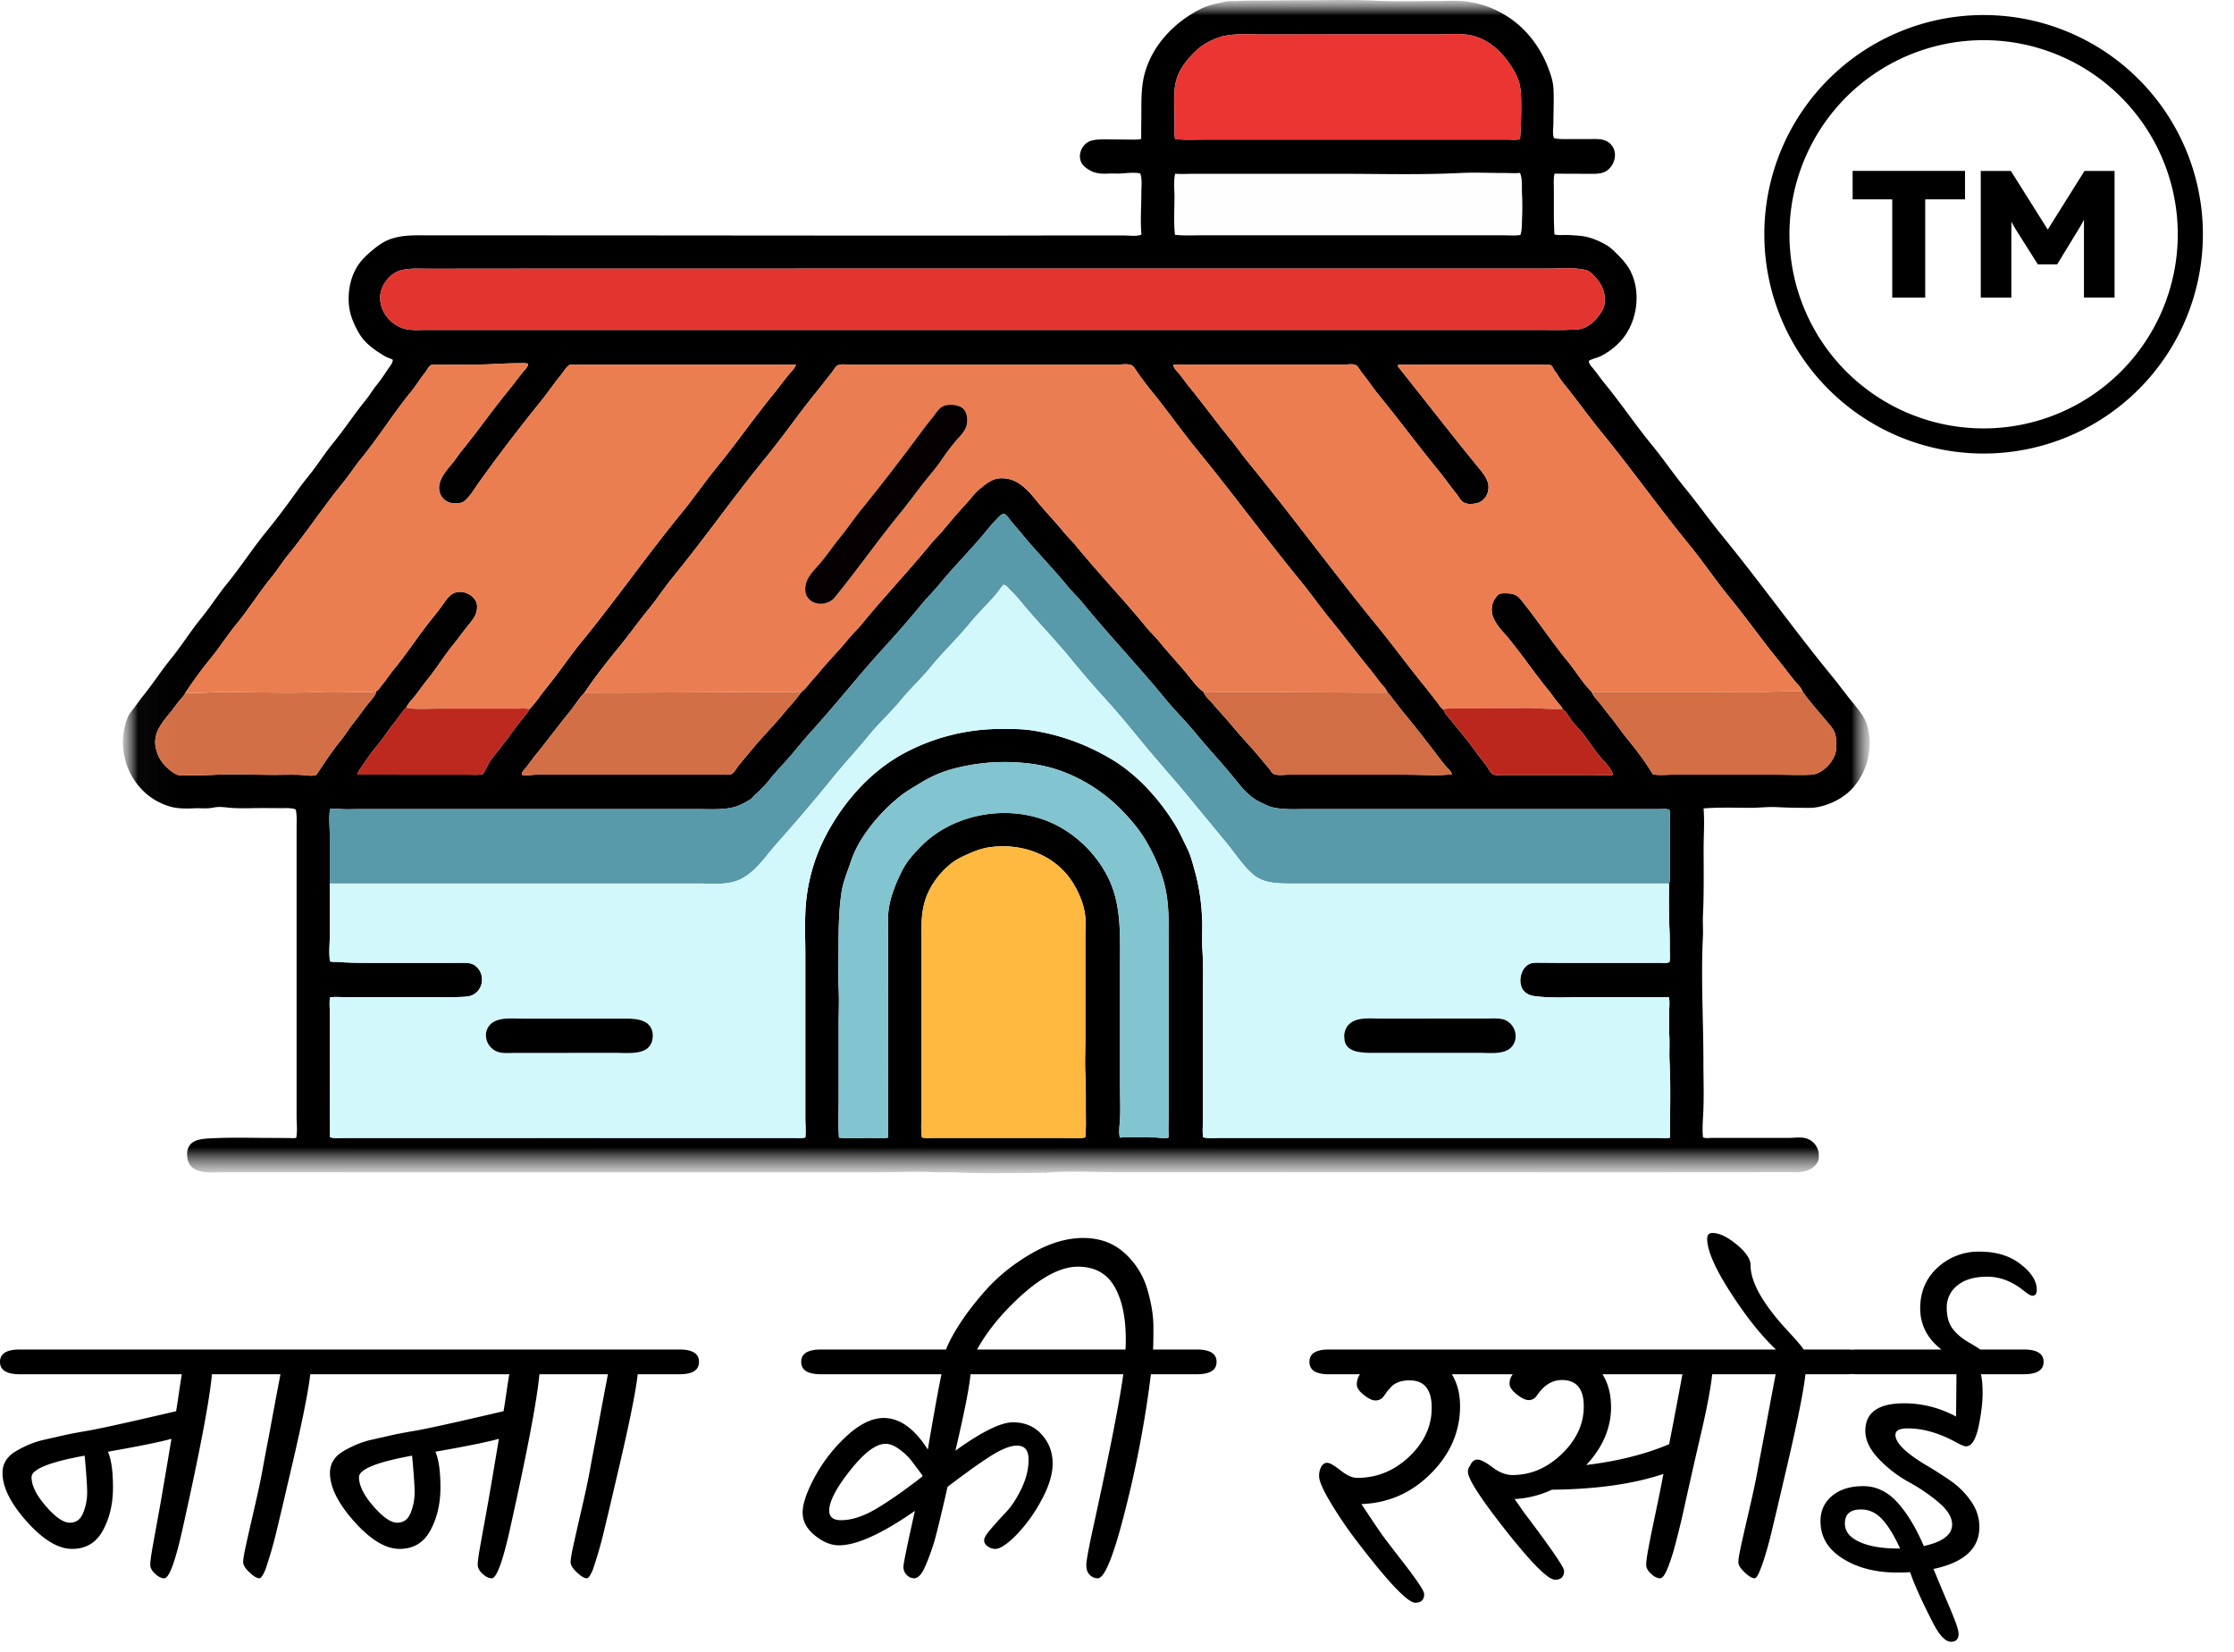
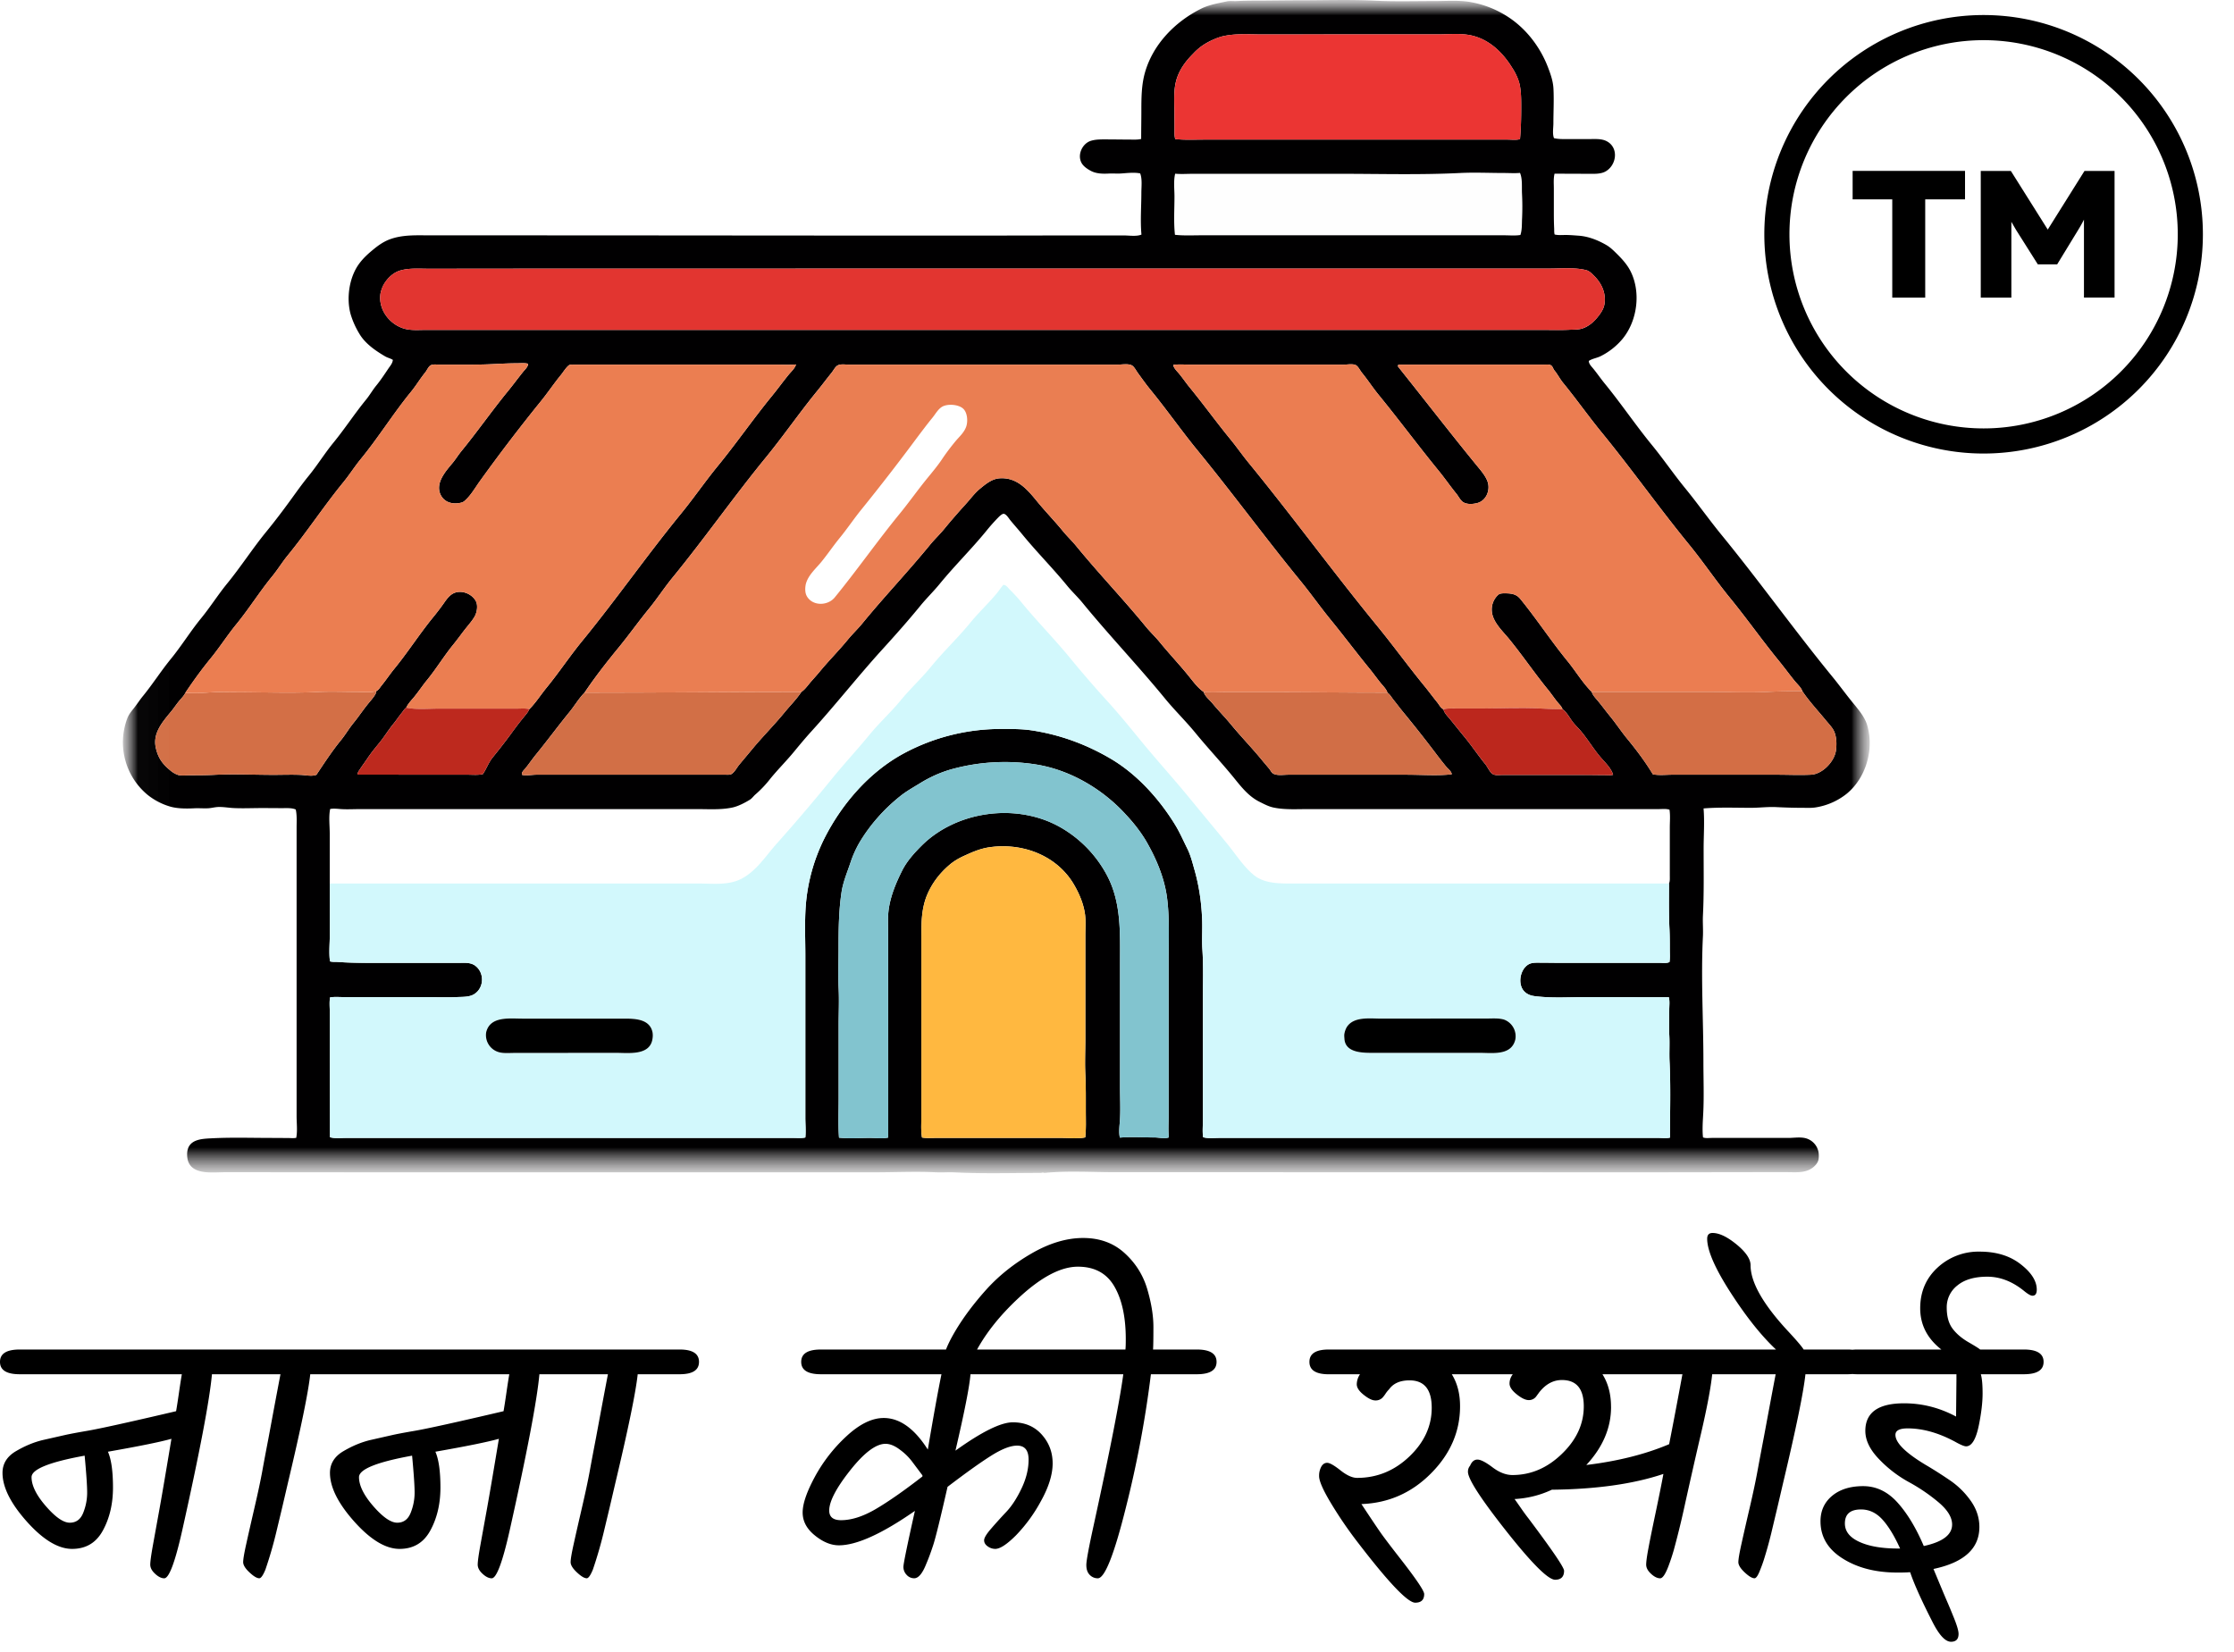
<svg xmlns="http://www.w3.org/2000/svg" width="73" height="54" fill="none">
  <mask id="a" width="58" height="39" x="4" y="0" maskUnits="userSpaceOnUse" style="mask-type:luminance">
    <path fill="#fff" d="M4.016 0h57.08v38.343H4.016V0Z" />
  </mask>
  <g mask="url(#a)">
    <mask id="b" width="58" height="39" x="4" y="0" maskUnits="userSpaceOnUse" style="mask-type:luminance">
      <path fill="#fff" d="M4.016 0h57.08v38.343H4.016V0Z" />
    </mask>
    <g mask="url(#b)">
      <path fill="#010001" fill-rule="evenodd" d="M34.126 38.334a.105.105 0 0 0-.104 0c-.943 0-1.893.03-2.835-.018-.197-.01-.395.008-.592-.002-.658-.033-1.326 0-1.985 0H12.682c-1.666 0-3.332-.003-5-.003h-.335c-.412 0-1.142.109-1.224-.466a.759.759 0 0 1-.003-.207c.057-.424.514-.421.84-.438.634-.031 1.272-.01 1.908-.01l.54.003c.088 0 .186.012.272-.006.044-.224.012-.48.012-.708v-9.433c0-.197.015-.398-.028-.59-.128-.056-.298-.044-.435-.044-.224 0-.447-.003-.67-.003-.309 0-.62.015-.928 0-.174-.009-.34-.042-.516-.034-.1.006-.197.032-.296.04-.158.01-.319-.006-.477.002-.243.012-.51.013-.748-.047a2.131 2.131 0 0 1-.78-.4 2.226 2.226 0 0 1-.653-2.497c.045-.114.125-.22.202-.314.108-.133.2-.28.309-.412.318-.39.589-.817.907-1.207.35-.427.64-.902.99-1.33.299-.365.552-.768.85-1.134.45-.55.836-1.153 1.286-1.703.274-.335.54-.686.794-1.036.191-.263.38-.53.585-.781.287-.351.527-.742.815-1.093.372-.455.694-.952 1.067-1.407.116-.143.208-.306.324-.449.144-.175.27-.367.397-.556.063-.095.138-.171.15-.289-.075-.05-.17-.068-.248-.113-.32-.188-.66-.42-.85-.748a2.737 2.737 0 0 1-.279-.623c-.15-.53-.05-1.226.284-1.67.139-.186.302-.33.48-.475.148-.121.313-.234.494-.304.434-.167.899-.137 1.356-.137h1.984c5.024 0 10.053.008 15.078.008 1.443 0 2.886-.005 4.33-.005h1.263c.172 0 .408.04.57-.028-.041-.449-.003-.918-.003-1.369 0-.194.034-.449-.039-.631-.197-.04-.417-.011-.616.002-.133.01-.268-.004-.402.003-.203.01-.414.009-.598-.09-.107-.058-.231-.14-.294-.248-.156-.267.017-.644.3-.732.165-.051.344-.046.515-.046.24 0 .48.005.721.005.136 0 .275.012.407-.02 0-.308.006-.616.006-.923 0-.418.003-.843.118-1.248.265-.928.985-1.661 1.833-2.085.26-.13.56-.18.843-.24.105-.022.217-.004.324-.01.19-.01.377-.015.567-.015.498 0 .997-.01 1.495-.01.815 0 1.636-.028 2.449.012.65.033 1.306.013 1.958.013.365 0 .747-.03 1.109.023a3.279 3.279 0 0 1 1.453.611c.51.382.906.928 1.134 1.52.089.231.17.458.183.707.02.377-.002.757-.002 1.134 0 .144-.037.35.02.485.156.038.325.03.485.03h.696c.18 0 .382-.016.546.073.4.214.318.79-.051.99-.167.089-.391.072-.573.072-.361 0-.723-.003-1.085-.003-.039.156-.023.332-.023.492v.8c0 .163.002.325.01.489.004.069-.004.14.016.206.116.029.242.016.36.016.142 0 .285.013.426.023.32.023.629.146.905.306.137.08.25.195.363.307.164.164.324.343.428.552.343.686.221 1.615-.26 2.203a2.233 2.233 0 0 1-.72.57c-.122.061-.271.078-.386.155 0 .098.085.178.144.25.129.157.243.325.371.482.536.654 1.009 1.358 1.544 2.012.38.464.717.96 1.096 1.423.407.499.78 1.027 1.188 1.526 1.239 1.515 2.378 3.113 3.618 4.629.225.274.433.563.657.837.18.22.402.475.482.756.225.785-.04 1.712-.675 2.232a2.165 2.165 0 0 1-.984.44c-.152.029-.311.018-.464.018-.285 0-.567-.009-.85-.023-.277-.014-.55.023-.826.023-.515 0-1.038-.022-1.551.02.036.434.002.885.002 1.32 0 .73.014 1.464-.023 2.191-.01.223.011.448 0 .67-.068 1.364.016 2.733.016 4.098 0 .557.022 1.12-.005 1.675-.013.26-.037.539-.008.797.083.036.192.018.28.018h2.501c.18 0 .39-.036.567.008a.578.578 0 0 1 .428.466c.009.068.01.138.002.206-.015.119-.09.207-.178.279-.246.201-.571.16-.87.16h-.258c-1.521 0-3.042.005-4.562.005l-12.887-.003h-4.227c-.767 0-1.557-.053-2.32.023Zm-21.83-15.747c.078-.034.123-.123.175-.186.143-.175.269-.366.412-.541.447-.546.827-1.145 1.273-1.69a7.88 7.88 0 0 0 .346-.454c.08-.116.174-.249.301-.317.258-.139.613 0 .745.244.078.144.038.375-.041.51-.07.121-.165.233-.253.341-.15.185-.287.382-.438.567-.307.375-.559.795-.866 1.17-.143.175-.269.366-.412.541-.087.106-.209.23-.263.356-.065.043-.097.107-.144.165-.101.123-.188.258-.29.381-.155.19-.282.403-.437.593-.13.16-.267.324-.382.495-.078.118-.163.232-.242.35-.044.067-.091.123-.1.204.918 0 1.836.003 2.755.003h.85c.163 0 .337.019.495-.02.119-.179.188-.385.325-.552.229-.28.45-.566.662-.859.112-.153.228-.304.348-.45.066-.08.14-.163.18-.258.213-.213.373-.47.562-.701.404-.494.757-1.028 1.16-1.521 1.113-1.36 2.12-2.805 3.232-4.165.415-.507.787-1.05 1.201-1.557.613-.748 1.163-1.547 1.776-2.296.186-.227.358-.466.544-.694.089-.108.196-.197.242-.335-.214.018-.434.006-.65.006H18.74c-.047 0-.116-.006-.155.025-.1.082-.174.213-.255.312-.233.285-.437.592-.67.877a57.363 57.363 0 0 0-1.974 2.587c-.158.218-.31.493-.52.665-.055.045-.147.058-.215.065-.226.022-.442-.057-.549-.271-.191-.382.156-.77.387-1.046.102-.123.185-.261.286-.384.524-.64.997-1.32 1.52-1.96.175-.212.337-.436.51-.649.05-.06.166-.168.145-.252-.113-.028-.25-.013-.366-.013-.268 0-.531.015-.799.028-.374.019-.76.016-1.134.016h-.593c-.087 0-.206-.02-.286.023-.072.039-.125.17-.178.234-.163.2-.295.425-.458.624-.579.707-1.063 1.491-1.642 2.199-.202.246-.373.518-.575.765-.632.773-1.181 1.613-1.814 2.387-.179.218-.327.462-.505.68-.416.508-.765 1.07-1.18 1.577-.292.357-.54.748-.83 1.104-.294.358-.574.744-.83 1.128-.042.097-.145.197-.212.279-.085.104-.16.217-.245.322-.279.341-.616.71-.513 1.193.069.32.206.524.456.73a.79.79 0 0 0 .274.165c.123.032.268.01.394.01.258 0 .516 0 .773-.013.65-.033 1.309 0 1.959 0 .3 0 .603-.012.902.002.148.008.354.055.492-.005.257-.385.51-.774.802-1.131.144-.176.258-.375.402-.552.17-.208.32-.436.49-.644.081-.1.184-.21.242-.325.011-.026.015-.054.02-.082Zm-1.521 6.288.002 1.676c0 .282-.034.59.006.868.09.026.17.014.263.02.313.023.625.03.94.03h3.042c.184 0 .367-.018.52.107.294.24.266.73-.067.923-.157.092-.381.08-.557.088-.324.016-.654 0-.979 0h-2.732c-.14 0-.289-.013-.428.01-.027.164-.008.34-.008.505v.98c0 1.028.006 2.057.006 3.085.167.048.36.023.533.023H25.93c.126 0 .263.015.386-.015.021-.21 0-.433 0-.645v-5.284c0-.543-.026-1.094.013-1.636a5.925 5.925 0 0 1 .598-2.186c.571-1.142 1.476-2.192 2.61-2.804a6.692 6.692 0 0 1 3.171-.796c.336 0 .672-.004 1.005.046.915.137 1.77.453 2.567.918.867.506 1.595 1.315 2.116 2.162.155.252.27.52.402.784.11.22.172.478.24.714.147.514.216 1.027.242 1.561.017.34-.012.682.01 1.021.038.559.016 1.125.016 1.686 0 .919.003 1.838.003 2.758v1.108c0 .19-.022.396.005.585.167.048.36.023.533.023h14.356c.117 0 .252.018.366-.01 0-.824.028-1.658-.013-2.48-.014-.283.007-.567-.008-.85-.014-.282-.002-.568-.002-.85 0-.135.02-.277-.013-.408-.9 0-1.8-.005-2.701-.005-.511 0-1.038.035-1.547-.016-.167-.016-.307-.027-.44-.136-.277-.227-.183-.764.113-.923.102-.055.24-.049.353-.049.223 0 .447.005.67.005h3.248c.102 0 .23.021.325-.026.02-.128.01-.271.01-.401 0-.224 0-.448-.01-.67-.025-.497-.016-.998-.016-1.495.035-.082.026-.171.026-.258v-1.572c0-.19.02-.395-.01-.583-.11-.037-.236-.02-.351-.02H42.734c-.372 0-.758.026-1.124-.052-.16-.034-.311-.116-.456-.188-.365-.183-.61-.507-.86-.815-.402-.49-.837-.953-1.238-1.443-.316-.386-.677-.735-.992-1.121-.872-1.065-1.825-2.064-2.696-3.129-.158-.193-.343-.364-.5-.557-.47-.574-.997-1.103-1.467-1.678-.127-.155-.262-.305-.389-.46-.048-.06-.124-.19-.206-.207-.056-.011-.148.081-.183.116a6.033 6.033 0 0 0-.4.451c-.485.593-1.035 1.133-1.52 1.727-.2.244-.429.466-.629.711-.4.49-.822.965-1.248 1.433-.794.874-1.524 1.806-2.32 2.68-.187.207-.369.424-.546.64-.25.306-.533.586-.783.892a3.613 3.613 0 0 1-.487.517c-.064.053-.115.132-.186.176-.162.1-.382.215-.57.255-.371.08-.77.052-1.149.052H11.78c-.21 0-.425.013-.634 0-.114-.008-.246-.026-.358-.003-.051.256-.013.551-.013.812v1.623Zm1.66-19.293c-.087.52.284 1.018.778 1.16.225.064.474.04.706.04h36.443c.31 0 .62.01.929-.005.127-.006.273 0 .397-.036.193-.055.371-.2.497-.353.11-.134.218-.278.245-.456.052-.35-.089-.666-.333-.91-.072-.072-.162-.167-.265-.193-.382-.095-.82-.052-1.212-.052H35.209c-5.782 0-11.564.003-17.345.003-1.29 0-2.578.003-3.866.003-.299 0-.623-.027-.913.056-.236.068-.425.252-.546.46a1.043 1.043 0 0 0-.103.283Zm13.752 13.03c.1-.066.178-.17.253-.262.108-.132.227-.255.335-.387.297-.363.631-.694.928-1.057.15-.183.324-.347.474-.53.714-.873 1.493-1.69 2.206-2.562.15-.184.324-.348.475-.531.226-.278.465-.55.706-.815.149-.164.285-.353.458-.495.194-.158.396-.33.66-.342.553-.028.886.363 1.204.752.274.335.577.645.85.98.135.164.291.312.426.476.736.9 1.544 1.742 2.28 2.642.143.174.31.329.452.503.3.367.627.714.927 1.082.15.183.312.414.51.547.046.15.196.26.292.378.189.231.402.443.59.673.332.405.7.78 1.031 1.186.077.094.157.186.235.28.041.052.067.122.129.155.131.071.337.034.482.034h3.891c.48 0 .98.04 1.456-.013 0-.091-.117-.172-.172-.24-.116-.142-.23-.286-.34-.433a42.162 42.162 0 0 0-1.103-1.397c-.098-.118-.187-.242-.284-.36-.066-.082-.112-.178-.201-.238-.035-.116-.136-.212-.211-.304-.124-.151-.237-.312-.361-.464-.438-.534-.852-1.089-1.289-1.623-.333-.407-.636-.84-.969-1.248-1.154-1.41-2.232-2.883-3.387-4.294-.523-.64-.997-1.32-1.52-1.959-.147-.178-.284-.372-.42-.559-.051-.07-.117-.203-.194-.245-.12-.065-.33-.025-.463-.025h-8.789c-.109 0-.262-.028-.361.025-.084.046-.14.168-.199.24-.158.194-.307.396-.466.59-.585.716-1.11 1.48-1.696 2.196-1.042 1.274-1.988 2.628-3.03 3.902-.276.337-.514.705-.79 1.041-.333.408-.638.838-.971 1.245-.39.478-.78.97-1.121 1.482-.185.185-.32.422-.485.624-.38.464-.734.949-1.113 1.412-.117.143-.219.296-.335.439-.053.064-.131.12-.109.21.144.037.322-.004.47-.004h6.185c.058 0 .133.008.186-.02.1-.055.177-.209.247-.295.135-.165.275-.327.41-.492.347-.424.738-.81 1.085-1.235.182-.222.387-.425.546-.664Zm12.008 14.56c-.025-.227-.008-.465-.008-.693V31.4c0-.677.035-1.363-.049-2.036-.083-.669-.36-1.319-.698-1.897a5.108 5.108 0 0 0-.65-.845c-.76-.838-1.843-1.475-2.974-1.644a6.547 6.547 0 0 0-2.768.175 4.06 4.06 0 0 0-.977.44c-.226.14-.463.27-.67.439a5.661 5.661 0 0 0-1.322 1.513 3.513 3.513 0 0 0-.286.641c-.107.321-.243.634-.294.972-.09.606-.098 1.217-.098 1.83 0 .437-.019.878.003 1.314.02.402 0 .81 0 1.212v2.397c0 .421-.02.85.013 1.27.33.037.68.008 1.013.008.188 0 .412.033.595-.013l-.003-5.235v-1.417c0-.272-.02-.555.021-.825.066-.441.238-.849.436-1.245.152-.304.392-.572.631-.811 1.155-1.156 3.15-1.418 4.572-.588a3.925 3.925 0 0 1 1.482 1.536c.482.896.436 1.898.436 2.887v4.072c0 .333.016.672 0 1.005-.01.19-.052.438-.005.624.375-.032.762-.005 1.139-.005.136 0 .332.052.461-.003Zm-2.732 0c.031-.28.018-.566.018-.848 0-.404.005-.808-.015-1.211-.019-.376 0-.758 0-1.134V30.55c0-.212.018-.434-.008-.645-.044-.354-.186-.69-.363-.994-.561-.962-1.697-1.38-2.774-1.22-.28.043-.533.148-.788.266a2.142 2.142 0 0 0-.456.265c-.32.261-.577.576-.75.951-.213.462-.22.928-.22 1.428v5.903c0 .223-.019.454.021.673.136.025.278.013.415.013h4.175c.24 0 .51.034.745-.018Zm16.55-14.56c.034.117.135.213.21.305.132.16.255.328.387.49.194.236.363.494.557.731.305.373.595.754.843 1.168.2.04.427.013.631.013h3.428c.368 0 .74.018 1.108 0 .377-.019.772-.434.817-.8.025-.2.022-.417-.056-.605-.057-.135-.183-.26-.274-.371-.256-.314-.545-.619-.77-.956-.035-.115-.167-.232-.243-.325-.174-.213-.336-.436-.51-.65-.558-.681-1.065-1.405-1.624-2.087-.46-.564-.868-1.173-1.33-1.737-.976-1.194-1.868-2.456-2.845-3.65-.434-.53-.829-1.093-1.263-1.623-.105-.129-.181-.282-.286-.41-.04-.049-.05-.116-.1-.157-.057-.047-.16-.031-.227-.031H45.8c-.022 0-.1-.003-.114.015-.01.013 0 .033-.002.05.867 1.083 1.714 2.183 2.593 3.257.125.153.287.34.342.533.076.265-.06.587-.335.665-.14.04-.332.056-.463-.02-.1-.059-.16-.196-.233-.284-.197-.242-.374-.5-.572-.742-.67-.82-1.3-1.671-1.969-2.49-.19-.232-.353-.486-.544-.719-.061-.075-.1-.171-.177-.234-.088-.072-.302-.031-.408-.031h-5.05c-.174 0-.36-.019-.531.01.017.104.123.203.188.28.121.146.228.305.348.452.457.558.88 1.145 1.338 1.704.201.246.383.508.585.755 1.437 1.756 2.777 3.592 4.214 5.348.523.639 1.008 1.31 1.53 1.948.144.175.277.358.42.534.061.073.115.192.207.232.025.126.137.227.216.324.163.199.322.4.485.598.233.285.437.592.67.877.073.089.143.265.245.322.088.049.22.026.317.026h2.681c.206 0 .412.005.618.005.1 0 .213.014.312-.01-.063-.23-.297-.435-.446-.617-.206-.251-.377-.532-.583-.783-.084-.104-.183-.196-.268-.3-.11-.134-.21-.346-.355-.442-.028-.092-.102-.156-.16-.227-.109-.133-.203-.277-.312-.41-.442-.54-.834-1.122-1.276-1.662-.215-.263-.546-.56-.564-.923a.648.648 0 0 1 .216-.523c.056-.046.147-.044.214-.044.191 0 .367.019.495.175.54.66 1.007 1.377 1.546 2.036.27.33.491.708.794 1.01ZM49.668 4.549c.032-.342.04-.69.04-1.033 0-.256.001-.512-.053-.763a1.777 1.777 0 0 0-.24-.534c-.299-.487-.723-.908-1.296-1.051-.359-.09-.766-.044-1.134-.044h-3.479l-2.242.002c-.443 0-.908-.04-1.34.067a2.329 2.329 0 0 0-.524.227 1.82 1.82 0 0 0-.412.335c-.258.258-.471.549-.562.91-.082.33-.049.693-.049 1.031 0 .172.003.344.003.515 0 .108-.008.231.023.335.315.032.637.016.953.016h9.898c.133 0 .284.02.414-.013ZM38.401 5.677c-.058.233-.023.51-.023.75 0 .412-.03.838.016 1.247.283.032.575.016.86.016h9.897c.174 0 .36.018.531-.01.057-.17.046-.354.054-.531a8.31 8.31 0 0 0-.002-.825c-.01-.21.02-.475-.065-.673-.17.016-.347.003-.518.003-.479 0-.965-.024-1.443 0-1.31.065-2.63.026-3.943.026h-4.768c-.197 0-.4.015-.596-.003Z" clip-rule="evenodd" />
    </g>
    <mask id="c" width="58" height="39" x="4" y="0" maskUnits="userSpaceOnUse" style="mask-type:luminance">
      <path fill="#fff" d="M4.016 0h57.08v38.343H4.016V0Z" />
    </mask>
    <g mask="url(#c)">
      <path fill="#D36F46" fill-rule="evenodd" d="M6.059 22.638c.313.032.616 0 .928-.015.222-.011.447-.003.67-.003.907 0 1.826.04 2.732-.005.427-.021.861-.002 1.289-.002.195 0 .43.03.618-.026-.006.028-.01.056-.02.082-.058.116-.161.225-.243.325-.17.209-.319.436-.49.644-.144.177-.258.376-.402.552-.292.357-.544.746-.801 1.131-.139.06-.345.013-.492.005-.3-.014-.603-.002-.902-.002-.65 0-1.31-.033-1.96 0-.257.013-.514.013-.772.013-.127 0-.272.022-.395-.01a.79.79 0 0 1-.273-.165c-.25-.206-.388-.41-.456-.73-.104-.483.234-.852.513-1.193.085-.104.16-.218.245-.322.067-.082.17-.182.21-.279Z" clip-rule="evenodd" />
    </g>
    <mask id="d" width="58" height="39" x="4" y="0" maskUnits="userSpaceOnUse" style="mask-type:luminance">
      <path fill="#fff" d="M4.016 0h57.08v38.343H4.016V0Z" />
    </mask>
    <g mask="url(#d)">
      <path fill="#EB7E51" fill-rule="evenodd" d="M17.295 23.18c-.12-.037-.26-.02-.386-.02h-2.552c-.354 0-.734.038-1.082-.032.054-.127.176-.25.263-.355.143-.176.268-.366.412-.542.307-.375.56-.795.866-1.17.151-.185.287-.382.438-.567.088-.108.183-.22.253-.34.079-.136.118-.367.041-.51-.132-.245-.487-.384-.745-.245-.127.068-.22.202-.301.317a7.627 7.627 0 0 1-.346.453c-.446.546-.826 1.145-1.273 1.691-.143.175-.269.366-.412.541-.052.063-.097.152-.176.186-.188.056-.423.026-.618.026-.427 0-.862-.019-1.289.002-.906.046-1.824.006-2.732.006-.223 0-.448-.01-.67.002-.311.016-.615.047-.928.015.256-.384.537-.77.83-1.128.291-.356.539-.747.83-1.104.416-.507.765-1.069 1.18-1.577.18-.218.327-.462.506-.68.632-.774 1.181-1.614 1.814-2.387.202-.247.373-.519.575-.765.579-.708 1.063-1.492 1.642-2.199.163-.2.295-.424.458-.623.053-.064.105-.196.178-.235.08-.043.2-.023.286-.023h.593c.374 0 .76.003 1.134-.016.267-.013.53-.028.799-.028.116 0 .253-.015.366.013.021.084-.095.192-.144.253-.175.212-.336.436-.51.649-.524.64-.998 1.319-1.521 1.959-.101.123-.184.261-.286.384-.231.277-.578.664-.387 1.046.107.214.323.293.549.27.068-.006.16-.02.214-.064.21-.171.362-.447.52-.665a57.346 57.346 0 0 1 1.975-2.587c.233-.285.437-.592.67-.877.081-.099.155-.23.255-.311.038-.032.108-.026.155-.026h6.623c.215 0 .436.013.65-.005-.046.137-.153.226-.242.335-.186.227-.358.466-.544.693-.613.749-1.163 1.548-1.776 2.296-.415.507-.786 1.05-1.201 1.557-1.112 1.36-2.12 2.806-3.232 4.165-.403.493-.756 1.028-1.16 1.52-.19.232-.35.49-.562.702Z" clip-rule="evenodd" />
    </g>
    <mask id="e" width="58" height="39" x="4" y="0" maskUnits="userSpaceOnUse" style="mask-type:luminance">
-       <path fill="#fff" d="M4.016 0h57.08v38.343H4.016V0Z" />
-     </mask>
+       </mask>
    <g mask="url(#e)">
      <path fill="#5899AA" fill-rule="evenodd" d="M54.538 28.876H42.27c-.426 0-.943.013-1.297-.276-.34-.28-.587-.676-.865-1.016-.41-.5-.825-.996-1.235-1.497-.517-.632-1.068-1.237-1.585-1.869-.362-.442-.727-.89-1.111-1.311a35.686 35.686 0 0 1-1.206-1.398c-.513-.626-1.086-1.203-1.598-1.83a5.745 5.745 0 0 0-.381-.417c-.066-.065-.104-.137-.202-.15-.074.075-.136.178-.203.26-.277.34-.602.639-.88.978-.407.498-.88.944-1.288 1.443-.311.38-.678.717-.99 1.098-.315.386-.69.723-1.005 1.108-.393.481-.817.937-1.21 1.418a59.478 59.478 0 0 1-1.813 2.131c-.37.412-.682.926-1.19 1.18-.42.21-.92.148-1.374.148H10.775v-1.624c0-.26-.038-.556.013-.812.112-.023.244-.005.358.003.21.013.424 0 .634 0h11.005c.379 0 .778.028 1.15-.052.187-.04.407-.155.57-.255.07-.044.12-.123.185-.175.182-.15.339-.337.487-.518.25-.306.533-.586.784-.892.176-.216.358-.433.546-.64.795-.874 1.525-1.806 2.32-2.68.425-.468.846-.944 1.247-1.433.2-.244.429-.466.629-.711.485-.593 1.035-1.134 1.52-1.727.127-.155.258-.309.4-.451.035-.035.127-.127.183-.116.082.016.158.147.206.206.127.156.262.306.39.462.47.574.996 1.103 1.466 1.677.157.193.342.364.5.557.871 1.065 1.824 2.064 2.696 3.129.315.386.676.735.992 1.121.401.49.836.953 1.237 1.443.252.308.496.632.86.815.146.072.297.154.457.188.366.078.752.052 1.124.052h11.469c.115 0 .24-.017.35.02.032.188.01.392.01.583v1.572c0 .087.01.176-.025.258Z" clip-rule="evenodd" />
    </g>
    <mask id="f" width="58" height="39" x="4" y="0" maskUnits="userSpaceOnUse" style="mask-type:luminance">
      <path fill="#fff" d="M4.016 0h57.08v38.343H4.016V0Z" />
    </mask>
    <g mask="url(#f)">
      <path fill="#D2F8FC" fill-rule="evenodd" d="M10.775 28.875h12.062c.454 0 .953.064 1.373-.146.509-.255.82-.77 1.191-1.18a59.393 59.393 0 0 0 1.812-2.132c.393-.481.818-.937 1.211-1.418.316-.385.69-.723 1.006-1.108.311-.38.678-.717.99-1.098.407-.499.88-.945 1.288-1.443.277-.34.602-.639.879-.977.067-.083.129-.186.203-.26.098.012.136.084.201.15.133.131.263.272.382.417.512.626 1.085 1.203 1.598 1.83.388.474.794.943 1.206 1.396.384.423.75.87 1.11 1.312.518.632 1.069 1.237 1.586 1.869.41.5.825.997 1.234 1.497.278.34.525.736.866 1.016.354.289.871.275 1.297.275h12.267c0 .498-.009.999.016 1.495.011.223.01.447.01.67 0 .13.012.274-.01.402-.094.047-.222.026-.325.026h-3.247c-.223 0-.447-.005-.67-.005-.112 0-.25-.006-.353.05-.296.158-.39.695-.114.922.134.109.274.12.441.136.508.051 1.036.016 1.547.016.9 0 1.8.005 2.7.005.033.13.014.273.014.407 0 .283-.012.569.002.85.014.284-.006.568.008.851.041.822.013 1.657.013 2.48-.114.028-.25.01-.366.01H39.847c-.174 0-.366.025-.534-.023-.026-.189-.005-.395-.005-.585v-1.108l-.002-2.758c0-.56.022-1.127-.016-1.686-.022-.339.007-.681-.01-1.02a6.853 6.853 0 0 0-.242-1.562c-.068-.236-.13-.493-.24-.714-.132-.264-.247-.532-.402-.784-.522-.847-1.249-1.656-2.116-2.162a7.183 7.183 0 0 0-2.567-.918c-.333-.05-.67-.046-1.005-.046a6.693 6.693 0 0 0-3.17.796c-1.136.612-2.04 1.662-2.611 2.804a5.925 5.925 0 0 0-.598 2.186c-.039.542-.013 1.093-.013 1.637v5.283c0 .212.021.435 0 .645-.123.03-.26.015-.387.015H11.316c-.174 0-.366.025-.534-.023 0-1.028-.005-2.057-.005-3.085v-.98c0-.166-.02-.34.008-.505.14-.023.287-.01.428-.01h2.732c.325 0 .655.016.98 0 .175-.009.4.004.556-.088.332-.194.36-.682.067-.922-.153-.126-.336-.109-.52-.109h-3.042c-.315 0-.627-.006-.94-.028-.093-.007-.173.005-.263-.02-.04-.28-.006-.587-.006-.87l-.002-1.675Zm5.113 4.856a.578.578 0 0 0 .428.66c.154.039.332.02.49.02l3.324-.002c.407 0 1.108.1 1.191-.456a.637.637 0 0 0 .003-.206c-.082-.437-.554-.456-.91-.456h-3.35c-.42 0-1.044-.086-1.176.44Zm28.047.031c-.016.062-.007.128-.003.19.032.48.65.457.992.457h3.428c.422 0 1.03.098 1.163-.43a.58.58 0 0 0-.356-.652c-.172-.058-.396-.04-.575-.04-1.16 0-2.32.004-3.48.004-.353 0-.88-.073-1.1.283a.649.649 0 0 0-.07.188Z" clip-rule="evenodd" />
    </g>
    <mask id="g" width="58" height="39" x="4" y="0" maskUnits="userSpaceOnUse" style="mask-type:luminance">
      <path fill="#fff" d="M4.016 0h57.08v38.343H4.016V0Z" />
    </mask>
    <g mask="url(#g)">
      <path fill="#BD291E" fill-rule="evenodd" d="M13.275 23.128c.348.07.729.031 1.083.031h2.551c.126 0 .266-.016.387.02-.041.097-.115.178-.18.259-.12.146-.237.297-.348.45a19.11 19.11 0 0 1-.663.859c-.137.168-.206.374-.325.551-.158.04-.332.021-.494.021h-.85c-.92 0-1.838-.003-2.756-.003.009-.081.056-.137.1-.203.08-.119.164-.233.243-.35.114-.172.25-.336.381-.496.155-.19.283-.402.438-.592.101-.123.188-.259.289-.382.048-.058.08-.122.144-.165Z" clip-rule="evenodd" />
    </g>
    <mask id="h" width="58" height="39" x="4" y="0" maskUnits="userSpaceOnUse" style="mask-type:luminance">
      <path fill="#fff" d="M4.016 0h57.08v38.343H4.016V0Z" />
    </mask>
    <g mask="url(#h)">
      <path fill="#E23530" fill-rule="evenodd" d="M12.434 9.581c.025-.097.053-.196.104-.283.12-.207.31-.391.546-.459.29-.083.614-.057.912-.057l3.866-.002 17.346-.003H50.62c.391 0 .83-.044 1.212.052.103.025.193.12.265.193.244.244.385.559.333.91-.027.178-.136.322-.245.456a1.062 1.062 0 0 1-.498.353c-.123.035-.27.03-.397.036-.308.016-.619.005-.927.005H13.919c-.232 0-.48.024-.706-.04-.494-.142-.865-.64-.778-1.16Z" clip-rule="evenodd" />
    </g>
    <mask id="i" width="58" height="39" x="4" y="0" maskUnits="userSpaceOnUse" style="mask-type:luminance">
      <path fill="#fff" d="M4.016 0h57.08v38.343H4.016V0Z" />
    </mask>
    <g mask="url(#i)">
      <path fill="#000" fill-rule="evenodd" d="M15.888 33.731c.132-.526.757-.44 1.176-.44h3.35c.356 0 .828.019.91.456a.634.634 0 0 1-.003.206c-.083.556-.784.456-1.19.456-1.109 0-2.217.003-3.325.003-.158 0-.336.018-.49-.021a.578.578 0 0 1-.428-.66Z" clip-rule="evenodd" />
    </g>
    <mask id="j" width="58" height="39" x="4" y="0" maskUnits="userSpaceOnUse" style="mask-type:luminance">
      <path fill="#fff" d="M4.016 0h57.08v38.343H4.016V0Z" />
    </mask>
    <g mask="url(#j)">
      <path fill="#D26F46" fill-rule="evenodd" d="M19.1 22.638c2.361 0 4.726-.026 7.088-.026-.16.24-.364.442-.546.665-.347.424-.739.811-1.085 1.235-.136.165-.275.327-.41.492-.07.086-.148.24-.248.294-.053.029-.127.02-.185.02h-6.186c-.147 0-.325.042-.469.006-.023-.092.056-.147.108-.212.117-.142.219-.295.335-.438.38-.463.734-.948 1.114-1.412.165-.202.3-.44.484-.624Z" clip-rule="evenodd" />
    </g>
    <mask id="k" width="58" height="39" x="4" y="0" maskUnits="userSpaceOnUse" style="mask-type:luminance">
      <path fill="#fff" d="M4.016 0h57.08v38.343H4.016V0Z" />
    </mask>
    <g mask="url(#k)">
      <path fill="#EA7E52" fill-rule="evenodd" d="M45.338 22.639c-1.279 0-2.56-.019-3.84-.019h-1.392c-.256 0-.52.018-.773-.007-.199-.133-.361-.364-.51-.547-.302-.367-.628-.714-.929-1.082-.142-.174-.308-.329-.45-.503-.737-.9-1.545-1.741-2.282-2.642-.134-.164-.29-.312-.425-.476-.273-.335-.577-.645-.85-.98-.319-.388-.65-.78-1.204-.752-.264.013-.466.184-.66.342-.173.142-.31.331-.459.495-.24.265-.479.537-.706.815-.15.183-.324.347-.474.53-.713.873-1.493 1.69-2.206 2.563-.15.183-.324.347-.474.53-.297.363-.632.695-.928 1.057-.108.132-.227.255-.335.387-.075.092-.153.196-.253.263-2.362 0-4.727.026-7.087.026a18.93 18.93 0 0 1 1.12-1.482c.334-.408.639-.838.972-1.245.276-.337.513-.705.789-1.042 1.043-1.274 1.988-2.628 3.03-3.902.586-.715 1.111-1.48 1.697-2.195.159-.195.308-.397.466-.59.059-.072.115-.195.199-.24.099-.054.252-.026.36-.026h8.789c.134 0 .343-.04.464.026.077.04.143.175.193.244.137.188.274.38.42.56.524.64.998 1.319 1.521 1.959 1.155 1.41 2.233 2.883 3.387 4.293.333.408.636.84.969 1.248.437.534.851 1.089 1.289 1.623.124.152.236.313.36.464.076.093.177.188.212.305ZM26.33 19.095c-.024.12-.029.27.03.381.184.34.686.33.916.05.732-.896 1.396-1.848 2.129-2.743.31-.38.592-.781.902-1.16.161-.197.332-.401.474-.613.13-.196.278-.39.428-.573.13-.16.286-.285.36-.484.065-.172.048-.481-.108-.608-.16-.131-.5-.153-.675-.052-.133.078-.22.24-.314.356-.174.212-.34.435-.506.654a69.689 69.689 0 0 1-1.799 2.325c-.256.313-.48.651-.737.964-.205.252-.387.522-.592.773-.184.224-.435.436-.508.73Z" clip-rule="evenodd" />
    </g>
    <mask id="l" width="58" height="39" x="4" y="0" maskUnits="userSpaceOnUse" style="mask-type:luminance">
-       <path fill="#fff" d="M4.016 0h57.08v38.343H4.016V0Z" />
-     </mask>
+       </mask>
    <g mask="url(#l)">
      <path fill="#050103" fill-rule="evenodd" d="M26.33 19.094c.073-.294.324-.505.507-.73.206-.25.387-.52.593-.772.256-.313.481-.651.737-.964a69.658 69.658 0 0 0 1.8-2.325c.164-.22.33-.442.504-.655.095-.115.182-.278.315-.355.174-.102.515-.08.675.051.156.128.173.437.108.609-.075.199-.23.324-.36.484-.15.183-.298.376-.428.572-.142.213-.313.416-.475.614-.31.379-.591.78-.902 1.16-.732.894-1.396 1.846-2.128 2.742-.23.28-.733.29-.916-.05-.06-.11-.054-.261-.03-.38Z" clip-rule="evenodd" />
    </g>
    <mask id="m" width="58" height="39" x="4" y="0" maskUnits="userSpaceOnUse" style="mask-type:luminance">
      <path fill="#fff" d="M4.016 0h57.08v38.343H4.016V0Z" />
    </mask>
    <g mask="url(#m)">
      <path fill="#82C4CF" fill-rule="evenodd" d="M38.195 37.172c-.129.055-.325.003-.462.003-.376 0-.764-.027-1.139.005-.046-.186-.004-.434.005-.624.017-.333 0-.671 0-1.005v-4.072c0-.989.047-1.991-.435-2.887a3.926 3.926 0 0 0-1.482-1.536c-1.423-.83-3.417-.568-4.572.588-.24.239-.48.507-.632.811-.198.397-.37.804-.435 1.245-.04.27-.021.553-.021.825v1.418l.003 5.234c-.184.046-.407.013-.596.013-.333 0-.682.03-1.013-.008-.032-.42-.012-.849-.012-1.27v-2.397c0-.402.02-.81 0-1.212-.022-.435-.003-.877-.003-1.314 0-.613.007-1.224.098-1.83.05-.338.187-.65.294-.972a3.51 3.51 0 0 1 .286-.641c.34-.584.8-1.086 1.322-1.513.207-.17.443-.299.67-.438.296-.182.642-.345.977-.441a6.547 6.547 0 0 1 2.768-.175c1.13.17 2.213.807 2.974 1.644.238.262.47.538.65.845.337.578.614 1.228.698 1.897.084.673.049 1.36.049 2.036v5.079c0 .228-.017.466.008.693Z" clip-rule="evenodd" />
    </g>
    <mask id="n" width="58" height="39" x="4" y="0" maskUnits="userSpaceOnUse" style="mask-type:luminance">
      <path fill="#fff" d="M4.016 0h57.08v38.343H4.016V0Z" />
    </mask>
    <g mask="url(#n)">
      <path fill="#FFB840" fill-rule="evenodd" d="M35.463 37.172c-.235.052-.505.018-.745.018h-4.175c-.138 0-.28.012-.415-.013-.04-.22-.021-.45-.021-.673v-5.902c0-.5.006-.966.22-1.428.172-.375.43-.69.75-.95.133-.11.3-.194.455-.266.256-.118.508-.224.789-.266 1.076-.161 2.212.258 2.773 1.22.178.304.32.64.364.994.026.21.007.433.007.645v3.427c0 .377-.019.759 0 1.134.02.404.016.808.016 1.212 0 .282.013.568-.018.848Z" clip-rule="evenodd" />
    </g>
    <mask id="o" width="58" height="39" x="4" y="0" maskUnits="userSpaceOnUse" style="mask-type:luminance">
      <path fill="#fff" d="M4.016 0h57.08v38.343H4.016V0Z" />
    </mask>
    <g mask="url(#o)">
      <path fill="#2E3324" fill-rule="evenodd" d="M34.126 38.334h-.103a.105.105 0 0 1 .103 0Z" clip-rule="evenodd" opacity=".42" />
    </g>
    <mask id="p" width="58" height="39" x="4" y="0" maskUnits="userSpaceOnUse" style="mask-type:luminance">
      <path fill="#fff" d="M4.016 0h57.08v38.343H4.016V0Z" />
    </mask>
    <g mask="url(#p)">
      <path fill="#EB7D51" fill-rule="evenodd" d="M58.894 22.587c-.38 0-.756.007-1.135.026-.632.031-1.274 0-1.907 0h-3.84c-.303-.303-.524-.68-.794-1.01-.54-.66-1.007-1.378-1.546-2.037-.128-.156-.304-.175-.495-.175-.067 0-.159-.001-.214.044a.648.648 0 0 0-.217.523c.019.362.35.66.565.923.442.54.834 1.122 1.276 1.662.108.133.203.277.312.41.058.072.132.136.16.227-.248 0-.5-.014-.748-.026-.632-.032-1.274 0-1.907 0h-.748c-.159 0-.335-.013-.49.026-.091-.04-.145-.158-.206-.232-.143-.176-.276-.358-.42-.534-.522-.639-1.008-1.309-1.53-1.948-1.437-1.756-2.777-3.592-4.215-5.348-.201-.246-.383-.509-.585-.755-.456-.559-.88-1.145-1.337-1.704-.12-.147-.227-.306-.348-.451-.065-.078-.17-.177-.188-.28.171-.03.357-.011.53-.011h5.052c.106 0 .32-.04.407.03.077.064.117.16.178.235.19.233.354.487.544.72.67.818 1.299 1.67 1.97 2.489.197.242.373.5.571.742.072.088.132.225.232.284.131.076.323.06.464.02.274-.078.41-.4.335-.665-.055-.193-.217-.38-.343-.533-.878-1.074-1.725-2.174-2.592-3.258.001-.016-.008-.036.002-.049.015-.018.092-.015.114-.015h4.665c.067 0 .17-.015.226.03.051.042.061.11.1.158.105.128.182.281.287.41.434.53.829 1.093 1.263 1.623.976 1.194 1.869 2.456 2.845 3.65.462.564.869 1.174 1.33 1.737.558.683 1.066 1.406 1.624 2.088.174.213.336.436.51.65.076.092.208.21.242.324Z" clip-rule="evenodd" />
    </g>
    <mask id="q" width="58" height="39" x="4" y="0" maskUnits="userSpaceOnUse" style="mask-type:luminance">
      <path fill="#fff" d="M4.016 0h57.08v38.343H4.016V0Z" />
    </mask>
    <g mask="url(#q)">
      <path fill="#EB3533" fill-rule="evenodd" d="M49.67 4.548c-.13.033-.282.013-.415.013h-9.897c-.317 0-.64.016-.954-.015-.031-.105-.023-.227-.023-.335l-.003-.516c0-.337-.033-.7.05-1.03.09-.362.303-.652.561-.91a1.82 1.82 0 0 1 .413-.336c.165-.089.34-.18.523-.226.433-.109.898-.067 1.34-.067.748 0 1.495-.003 2.242-.003h3.48c.367 0 .775-.046 1.134.044.573.143.996.564 1.296 1.051.1.162.2.347.24.534.054.25.051.507.051.763 0 .343-.007.692-.038 1.033Z" clip-rule="evenodd" />
    </g>
    <mask id="r" width="58" height="39" x="4" y="0" maskUnits="userSpaceOnUse" style="mask-type:luminance">
      <path fill="#fff" d="M4.016 0h57.08v38.343H4.016V0Z" />
    </mask>
    <g mask="url(#r)">
      <path fill="#8D918D" fill-rule="evenodd" d="M38.401 5.677c.195.018.399.003.595.003h4.768c1.313 0 2.634.04 3.944-.026.478-.024.964 0 1.443 0 .171 0 .348.013.518-.003.085.198.054.463.065.673.013.273.016.552.002.825-.009.177.003.36-.054.53-.172.03-.357.01-.531.01h-9.897c-.286 0-.577.017-.86-.015-.046-.409-.016-.835-.016-1.247 0-.24-.035-.517.023-.75Z" clip-rule="evenodd" opacity=".01" />
    </g>
    <mask id="s" width="58" height="39" x="4" y="0" maskUnits="userSpaceOnUse" style="mask-type:luminance">
      <path fill="#fff" d="M4.016 0h57.08v38.343H4.016V0Z" />
    </mask>
    <g mask="url(#s)">
      <path fill="#D16E46" fill-rule="evenodd" d="M39.333 22.612c.254.026.517.008.773.008h1.392c1.28 0 2.561.018 3.84.018.089.06.134.156.2.237.098.119.187.242.284.361.376.46.747.922 1.103 1.397.11.146.225.291.34.433.056.068.173.149.173.24-.476.053-.977.013-1.456.013H42.09c-.144 0-.35.037-.482-.034-.06-.033-.087-.104-.129-.155-.077-.094-.157-.186-.234-.28-.331-.406-.7-.78-1.031-1.186-.189-.23-.401-.442-.59-.673-.097-.118-.246-.228-.291-.379Z" clip-rule="evenodd" />
    </g>
    <mask id="t" width="58" height="39" x="4" y="0" maskUnits="userSpaceOnUse" style="mask-type:luminance">
      <path fill="#fff" d="M4.016 0h57.08v38.343H4.016V0Z" />
    </mask>
    <g mask="url(#t)">
      <path fill="#000" fill-rule="evenodd" d="M43.935 33.762a.649.649 0 0 1 .07-.188c.219-.357.746-.284 1.1-.284l3.48-.002c.178 0 .402-.019.574.039a.58.58 0 0 1 .356.652c-.132.528-.74.43-1.163.43h-3.428c-.342 0-.96.023-.992-.456-.004-.063-.013-.13.003-.19Z" clip-rule="evenodd" />
    </g>
    <mask id="u" width="58" height="39" x="4" y="0" maskUnits="userSpaceOnUse" style="mask-type:luminance">
      <path fill="#fff" d="M4.016 0h57.08v38.343H4.016V0Z" />
    </mask>
    <g mask="url(#u)">
      <path fill="#BC271D" fill-rule="evenodd" d="M47.167 23.18c.155-.039.33-.026.49-.026h.748c.633 0 1.275-.032 1.907 0 .247.012.5.026.747.026.145.096.245.308.356.443.084.104.183.196.268.299.205.251.377.532.582.784.15.181.384.386.446.616-.098.024-.211.01-.312.01-.206 0-.412-.005-.618-.005H49.1c-.097 0-.228.023-.317-.026-.101-.057-.171-.233-.245-.322-.232-.285-.437-.592-.67-.877-.162-.198-.322-.4-.484-.598-.08-.097-.191-.198-.217-.324Z" clip-rule="evenodd" />
    </g>
    <mask id="v" width="58" height="39" x="4" y="0" maskUnits="userSpaceOnUse" style="mask-type:luminance">
      <path fill="#fff" d="M4.016 0h57.08v38.343H4.016V0Z" />
    </mask>
    <g mask="url(#v)">
      <path fill="#D36E45" fill-rule="evenodd" d="M52.013 22.613h3.84c.633 0 1.275.031 1.907 0 .378-.02.755-.026 1.134-.026.225.337.514.642.77.956.092.111.218.236.274.371.078.188.082.406.057.606-.046.365-.44.78-.817.799-.368.018-.74 0-1.109 0h-3.428c-.204 0-.43.027-.631-.013a9.884 9.884 0 0 0-.843-1.168c-.194-.237-.363-.495-.556-.732-.132-.16-.255-.328-.387-.49-.075-.091-.176-.187-.211-.303Z" clip-rule="evenodd" />
    </g>
  </g>
  <path fill="#000" d="M.645 44.105H8.32c.43 0 .644.135.644.404 0 .27-.215.404-.644.404H6.926c-.078.852-.402 2.555-.973 5.11-.234 1.04-.43 1.559-.586 1.559-.093 0-.193-.049-.298-.147-.106-.097-.159-.197-.159-.299 0-.101.028-.304.082-.609l.223-1.23c.102-.57.23-1.329.387-2.274-.36.102-1.051.242-2.075.422.11.25.165.64.165 1.172 0 .531-.11.998-.329 1.4-.218.403-.554.604-1.007.604-.454 0-.946-.297-1.477-.89-.531-.595-.797-1.126-.797-1.595 0-.289.137-.52.41-.691.313-.188.623-.316.932-.387l.697-.158c.156-.035.395-.08.715-.135.414-.07 1.387-.285 2.918-.644.024-.133.055-.334.094-.604.039-.27.07-.47.094-.604H.645c-.43 0-.645-.134-.645-.404s.215-.404.645-.404Zm2.074 5.338c.086-.215.129-.435.129-.662 0-.227-.028-.629-.082-1.207-1.157.21-1.735.445-1.735.703 0 .273.157.59.47.95.312.359.571.538.778.538.207 0 .354-.107.44-.322Zm5.086-5.338h3.704c.421 0 .632.135.632.404 0 .27-.21.404-.633.404h-1.37c-.063.587-.305 1.766-.727 3.54l-.135.58c-.035.152-.078.334-.129.545l-.129.539a13.463 13.463 0 0 1-.346 1.184c-.078.187-.144.28-.199.28-.078 0-.185-.064-.322-.193-.137-.128-.205-.24-.205-.334 0-.093.033-.29.1-.591.066-.301.156-.696.269-1.184.113-.488.2-.893.258-1.213.058-.32.127-.684.205-1.09.156-.844.285-1.531.387-2.063h-1.36c-.43 0-.644-.134-.644-.404s.215-.404.644-.404Zm3.54 0h7.676c.43 0 .644.135.644.404 0 .27-.215.404-.644.404h-1.395c-.078.852-.402 2.555-.973 5.11-.234 1.04-.43 1.559-.586 1.559-.093 0-.193-.049-.298-.147-.106-.097-.159-.197-.159-.299 0-.101.028-.304.082-.609l.223-1.23c.102-.57.23-1.329.387-2.274-.36.102-1.051.242-2.075.422.11.25.165.64.165 1.172 0 .531-.11.998-.329 1.4-.218.403-.554.604-1.007.604-.454 0-.946-.297-1.477-.89-.531-.595-.797-1.126-.797-1.595 0-.289.137-.52.41-.691.313-.188.623-.316.932-.387l.697-.158c.156-.035.395-.08.715-.135.414-.07 1.387-.285 2.918-.644.024-.133.055-.334.094-.604.039-.27.07-.47.094-.604h-5.297c-.43 0-.645-.134-.645-.404s.215-.404.645-.404Zm2.074 5.338c.086-.215.129-.435.129-.662 0-.227-.028-.629-.082-1.207-1.157.21-1.735.445-1.735.703 0 .273.156.59.469.95.313.359.572.538.78.538.206 0 .353-.107.439-.322Zm5.086-5.338h3.704c.421 0 .632.135.632.404 0 .27-.21.404-.633.404h-1.37c-.063.587-.305 1.766-.727 3.54l-.135.58c-.035.152-.078.334-.129.545l-.129.539a13.719 13.719 0 0 1-.346 1.184c-.078.187-.144.28-.199.28-.078 0-.185-.064-.322-.193-.137-.128-.205-.24-.205-.334 0-.093.033-.29.1-.591.066-.301.156-.696.269-1.184.113-.488.2-.893.258-1.213.058-.32.127-.684.205-1.09.156-.844.285-1.531.387-2.063h-1.36c-.43 0-.644-.134-.644-.404s.215-.404.644-.404Zm8.321 0h8.426c.422 0 .633.135.633.404 0 .27-.211.404-.633.404h-3.54c-.03.391-.194 1.223-.491 2.497.86-.617 1.484-.926 1.875-.926.39 0 .705.133.943.398.239.266.358.58.358.944 0 .363-.127.773-.381 1.23a5.048 5.048 0 0 1-.82 1.125c-.294.293-.518.44-.674.44a.422.422 0 0 1-.246-.082c-.079-.055-.118-.121-.118-.2 0-.078.076-.204.229-.38.152-.176.318-.36.498-.551.18-.191.346-.447.498-.768.152-.32.228-.633.228-.937 0-.305-.125-.457-.375-.457-.218 0-.503.111-.855.334-.352.222-.824.56-1.418 1.013-.235 1.032-.39 1.666-.469 1.905-.078.238-.152.44-.223.603-.125.32-.257.48-.398.48a.329.329 0 0 1-.246-.11.37.37 0 0 1-.106-.264c0-.102.125-.711.375-1.828-1.078.75-1.906 1.125-2.484 1.125-.258 0-.52-.108-.785-.323-.266-.214-.399-.464-.399-.75 0-.285.133-.673.399-1.166a5.122 5.122 0 0 1 1.037-1.33c.426-.394.83-.592 1.213-.592.523 0 1.004.344 1.441 1.032.188-1.11.336-1.93.446-2.462h-3.938c-.43 0-.645-.134-.645-.404s.215-.404.645-.404Zm2.11 3.082c-.313 0-.698.29-1.155.867-.457.578-.685 1.016-.685 1.313 0 .21.128.316.386.316.344 0 .725-.123 1.143-.369.418-.246.924-.6 1.517-1.06v-.036l-.351-.468a1.863 1.863 0 0 0-.375-.364c-.172-.133-.332-.199-.48-.199Zm10.172-3.082c.43 0 .645.135.645.404 0 .27-.215.404-.645.404h-1.5a35.459 35.459 0 0 1-.82 4.366c-.383 1.535-.688 2.303-.915 2.303a.36.36 0 0 1-.263-.111c-.075-.075-.112-.182-.112-.323 0-.14.079-.566.235-1.277.531-2.43.855-4.082.973-4.958h-3.153c-.43 0-.645-.134-.645-.404s.215-.404.645-.404h3.223c.008-.078.011-.191.011-.34 0-.719-.124-1.293-.374-1.723-.25-.43-.647-.644-1.19-.644-.543 0-1.166.32-1.87.96-.702.641-1.218 1.302-1.546 1.981a1.89 1.89 0 0 1-.322.41.477.477 0 0 1-.323.13c-.117 0-.205-.034-.263-.1a.335.335 0 0 1-.088-.229c0-.242.133-.588.398-1.037.266-.45.604-.902 1.014-1.36.41-.456.906-.853 1.488-1.189.582-.336 1.143-.504 1.682-.504.539 0 .988.162 1.348.487.359.324.607.714.744 1.171.136.458.205.875.205 1.255 0 .378-.004.623-.012.732h1.43Zm4.313 0h5.215c.43 0 .645.135.645.404 0 .27-.215.404-.645.404H47.44c.18.29.27.637.27 1.044 0 .828-.316 1.56-.95 2.197-.632.637-1.39.97-2.273 1.002.32.484.532.799.633.943.102.145.29.393.563.745.57.726.855 1.144.855 1.253 0 .188-.097.282-.293.282-.242 0-.855-.64-1.84-1.922a13.539 13.539 0 0 1-.896-1.301c-.27-.445-.405-.75-.405-.914v-.012a.61.61 0 0 1 .07-.293c.048-.086.112-.129.194-.129s.227.082.434.246c.207.164.388.246.545.246.648 0 1.216-.232 1.705-.697.488-.465.732-.996.732-1.594 0-.597-.242-.896-.726-.896-.305 0-.528.097-.668.293a.95.95 0 0 0-.117.146.899.899 0 0 1-.106.135.309.309 0 0 1-.229.082c-.097 0-.222-.06-.375-.182-.152-.12-.228-.236-.228-.345a.6.6 0 0 1 .105-.328h-1.02c-.421 0-.632-.135-.632-.405s.21-.404.633-.404Zm5.098 0h8.8c.43 0 .645.135.645.404 0 .27-.214.404-.644.404h-1.371c-.047.446-.17 1.098-.37 1.958a209.942 209.942 0 0 0-.562 2.484 28.324 28.324 0 0 1-.322 1.301c-.047.164-.098.32-.153.469-.109.304-.207.457-.293.457-.093 0-.193-.049-.298-.147-.106-.097-.159-.197-.159-.299 0-.101.026-.287.077-.556.05-.27.129-.654.234-1.154.105-.5.19-.919.252-1.255-.977.329-2.192.5-3.645.516-.383.18-.789.281-1.219.305.024.031.088.123.194.275.105.153.19.268.252.346.781 1.04 1.172 1.613 1.172 1.723 0 .195-.098.293-.293.293-.227 0-.758-.53-1.594-1.588-.836-1.059-1.254-1.705-1.254-1.94 0-.078.023-.144.07-.199.055-.133.135-.2.24-.2.106 0 .27.085.493.253.222.168.44.252.65.252.602 0 1.14-.23 1.617-.692.477-.46.715-.978.715-1.553 0-.574-.238-.86-.715-.86-.28 0-.527.132-.738.398l-.094.128a.296.296 0 0 1-.252.13c-.105 0-.236-.063-.392-.188-.156-.125-.235-.242-.235-.352 0-.11.035-.21.106-.305h-.914c-.43 0-.645-.134-.645-.404s.215-.404.645-.404Zm4.125 1.875c0 .688-.27 1.32-.809 1.899 1.032-.125 1.934-.352 2.707-.68.125-.633.27-1.395.434-2.285h-2.613c.187.296.28.652.28 1.066Zm7.723-1.875c.422 0 .633.135.633.404 0 .27-.211.404-.633.404h-1.371c-.063.587-.305 1.766-.727 3.54l-.135.58c-.035.152-.078.334-.129.545l-.128.539a13.392 13.392 0 0 1-.246.879c-.036.11-.073.21-.112.305-.07.187-.133.28-.187.28-.078 0-.186-.064-.323-.193-.136-.128-.205-.24-.205-.334 0-.093.033-.29.1-.591.066-.301.156-.696.27-1.184.113-.488.199-.893.257-1.213.059-.32.127-.684.205-1.09.157-.844.285-1.531.387-2.063h-1.36c-.429 0-.644-.134-.644-.404s.215-.404.645-.404h1.37c-.476-.445-.97-1.065-1.482-1.858-.511-.793-.767-1.38-.767-1.763 0-.125.058-.188.176-.188.218 0 .48.125.785.375.304.25.457.477.457.68 0 .547.394 1.25 1.183 2.11.313.335.496.55.551.644h1.43Zm3.551 2.191.012-1.195v-.188h-3.235c-.422 0-.633-.134-.633-.404s.211-.404.633-.404h2.742c-.46-.36-.691-.809-.691-1.348s.19-.982.568-1.33a1.964 1.964 0 0 1 1.377-.521c.54 0 .985.136 1.336.41.352.273.528.55.528.832 0 .133-.047.199-.14.199-.056 0-.145-.05-.27-.152-.383-.313-.786-.47-1.207-.47-.422 0-.749.097-.979.288a.899.899 0 0 0-.346.72c0 .29.063.518.188.686.125.168.299.317.521.446.223.129.35.209.381.24h1.43c.43 0 .645.135.645.404 0 .27-.215.404-.645.404h-1.406c.039.133.058.342.058.628 0 .285-.039.623-.117 1.013-.094.477-.234.715-.422.715-.062 0-.183-.05-.363-.152-.54-.29-1.055-.434-1.547-.434-.266 0-.399.07-.399.211 0 .258.325.582.973.973.266.156.533.326.803.51.27.183.498.408.685.673.188.266.282.551.282.856 0 .703-.5 1.16-1.5 1.371l.222.533c.086.207.16.383.223.528.063.144.125.295.188.45.124.298.187.5.187.61 0 .172-.082.258-.246.258-.188 0-.39-.219-.61-.656-.359-.703-.601-1.242-.726-1.617a5.557 5.557 0 0 1-.422.011c-.703 0-1.297-.152-1.781-.457-.485-.304-.727-.71-.727-1.219 0-.343.127-.62.381-.832.254-.21.592-.316 1.014-.316.422 0 .793.176 1.113.527.32.352.61.828.867 1.43.617-.133.926-.367.926-.703 0-.234-.148-.477-.445-.727a5.84 5.84 0 0 0-.973-.662 4.007 4.007 0 0 1-.973-.75c-.297-.309-.445-.615-.445-.92 0-.601.422-.902 1.266-.902.593 0 1.16.144 1.699.433Zm-1.899 4.313h.07c-.187-.414-.38-.73-.58-.95-.199-.218-.431-.327-.697-.327-.351 0-.527.152-.527.457 0 .258.158.459.475.603.316.145.736.217 1.26.217Zm2.192-44.094H62.91v3.212h-1.077V6.515h-1.295v-.93h3.673v.93Zm4.886-.929v4.14h-1V7.178a4.52 4.52 0 0 1-.189.337l-.686 1.124h-.633l-.71-1.124-.154-.266v2.479h-1V5.586h.983l1.206 1.917 1.201-1.917h.982Z" />
  <path stroke="#000" stroke-miterlimit="10" stroke-width=".821" d="M64.818 14.412a6.755 6.755 0 1 0 0-13.51 6.755 6.755 0 0 0 0 13.51Z" />
</svg>